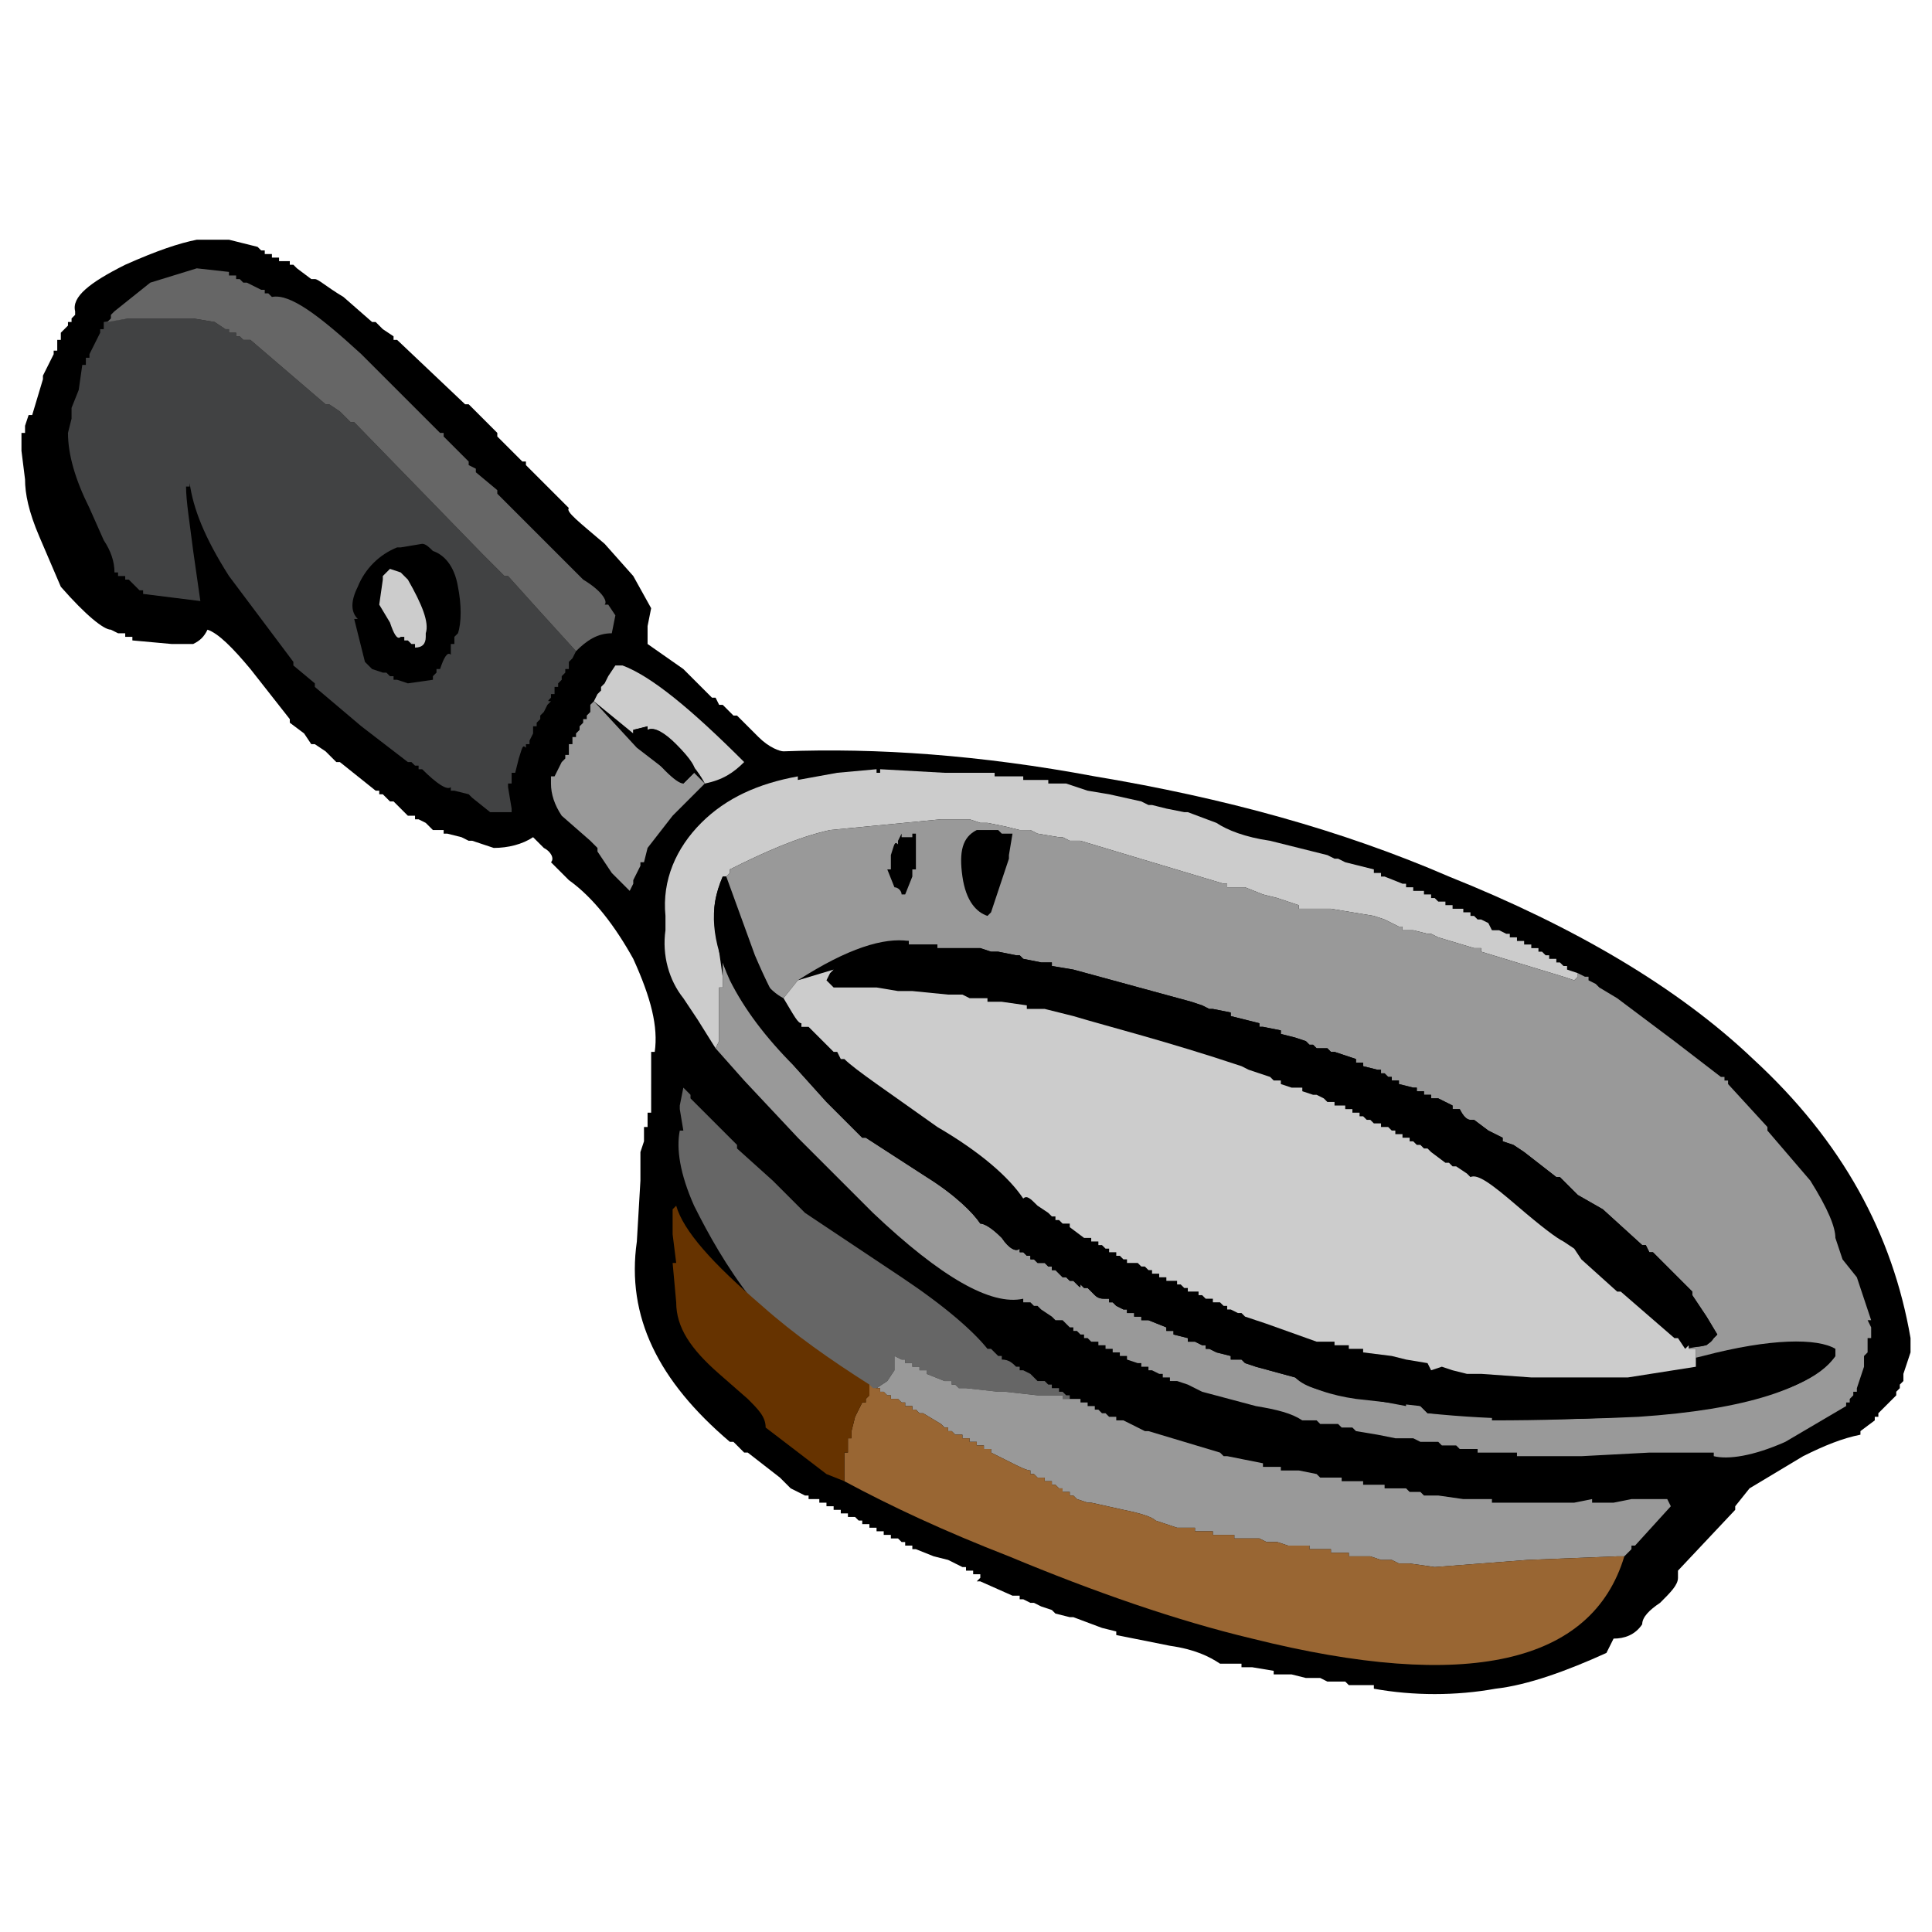
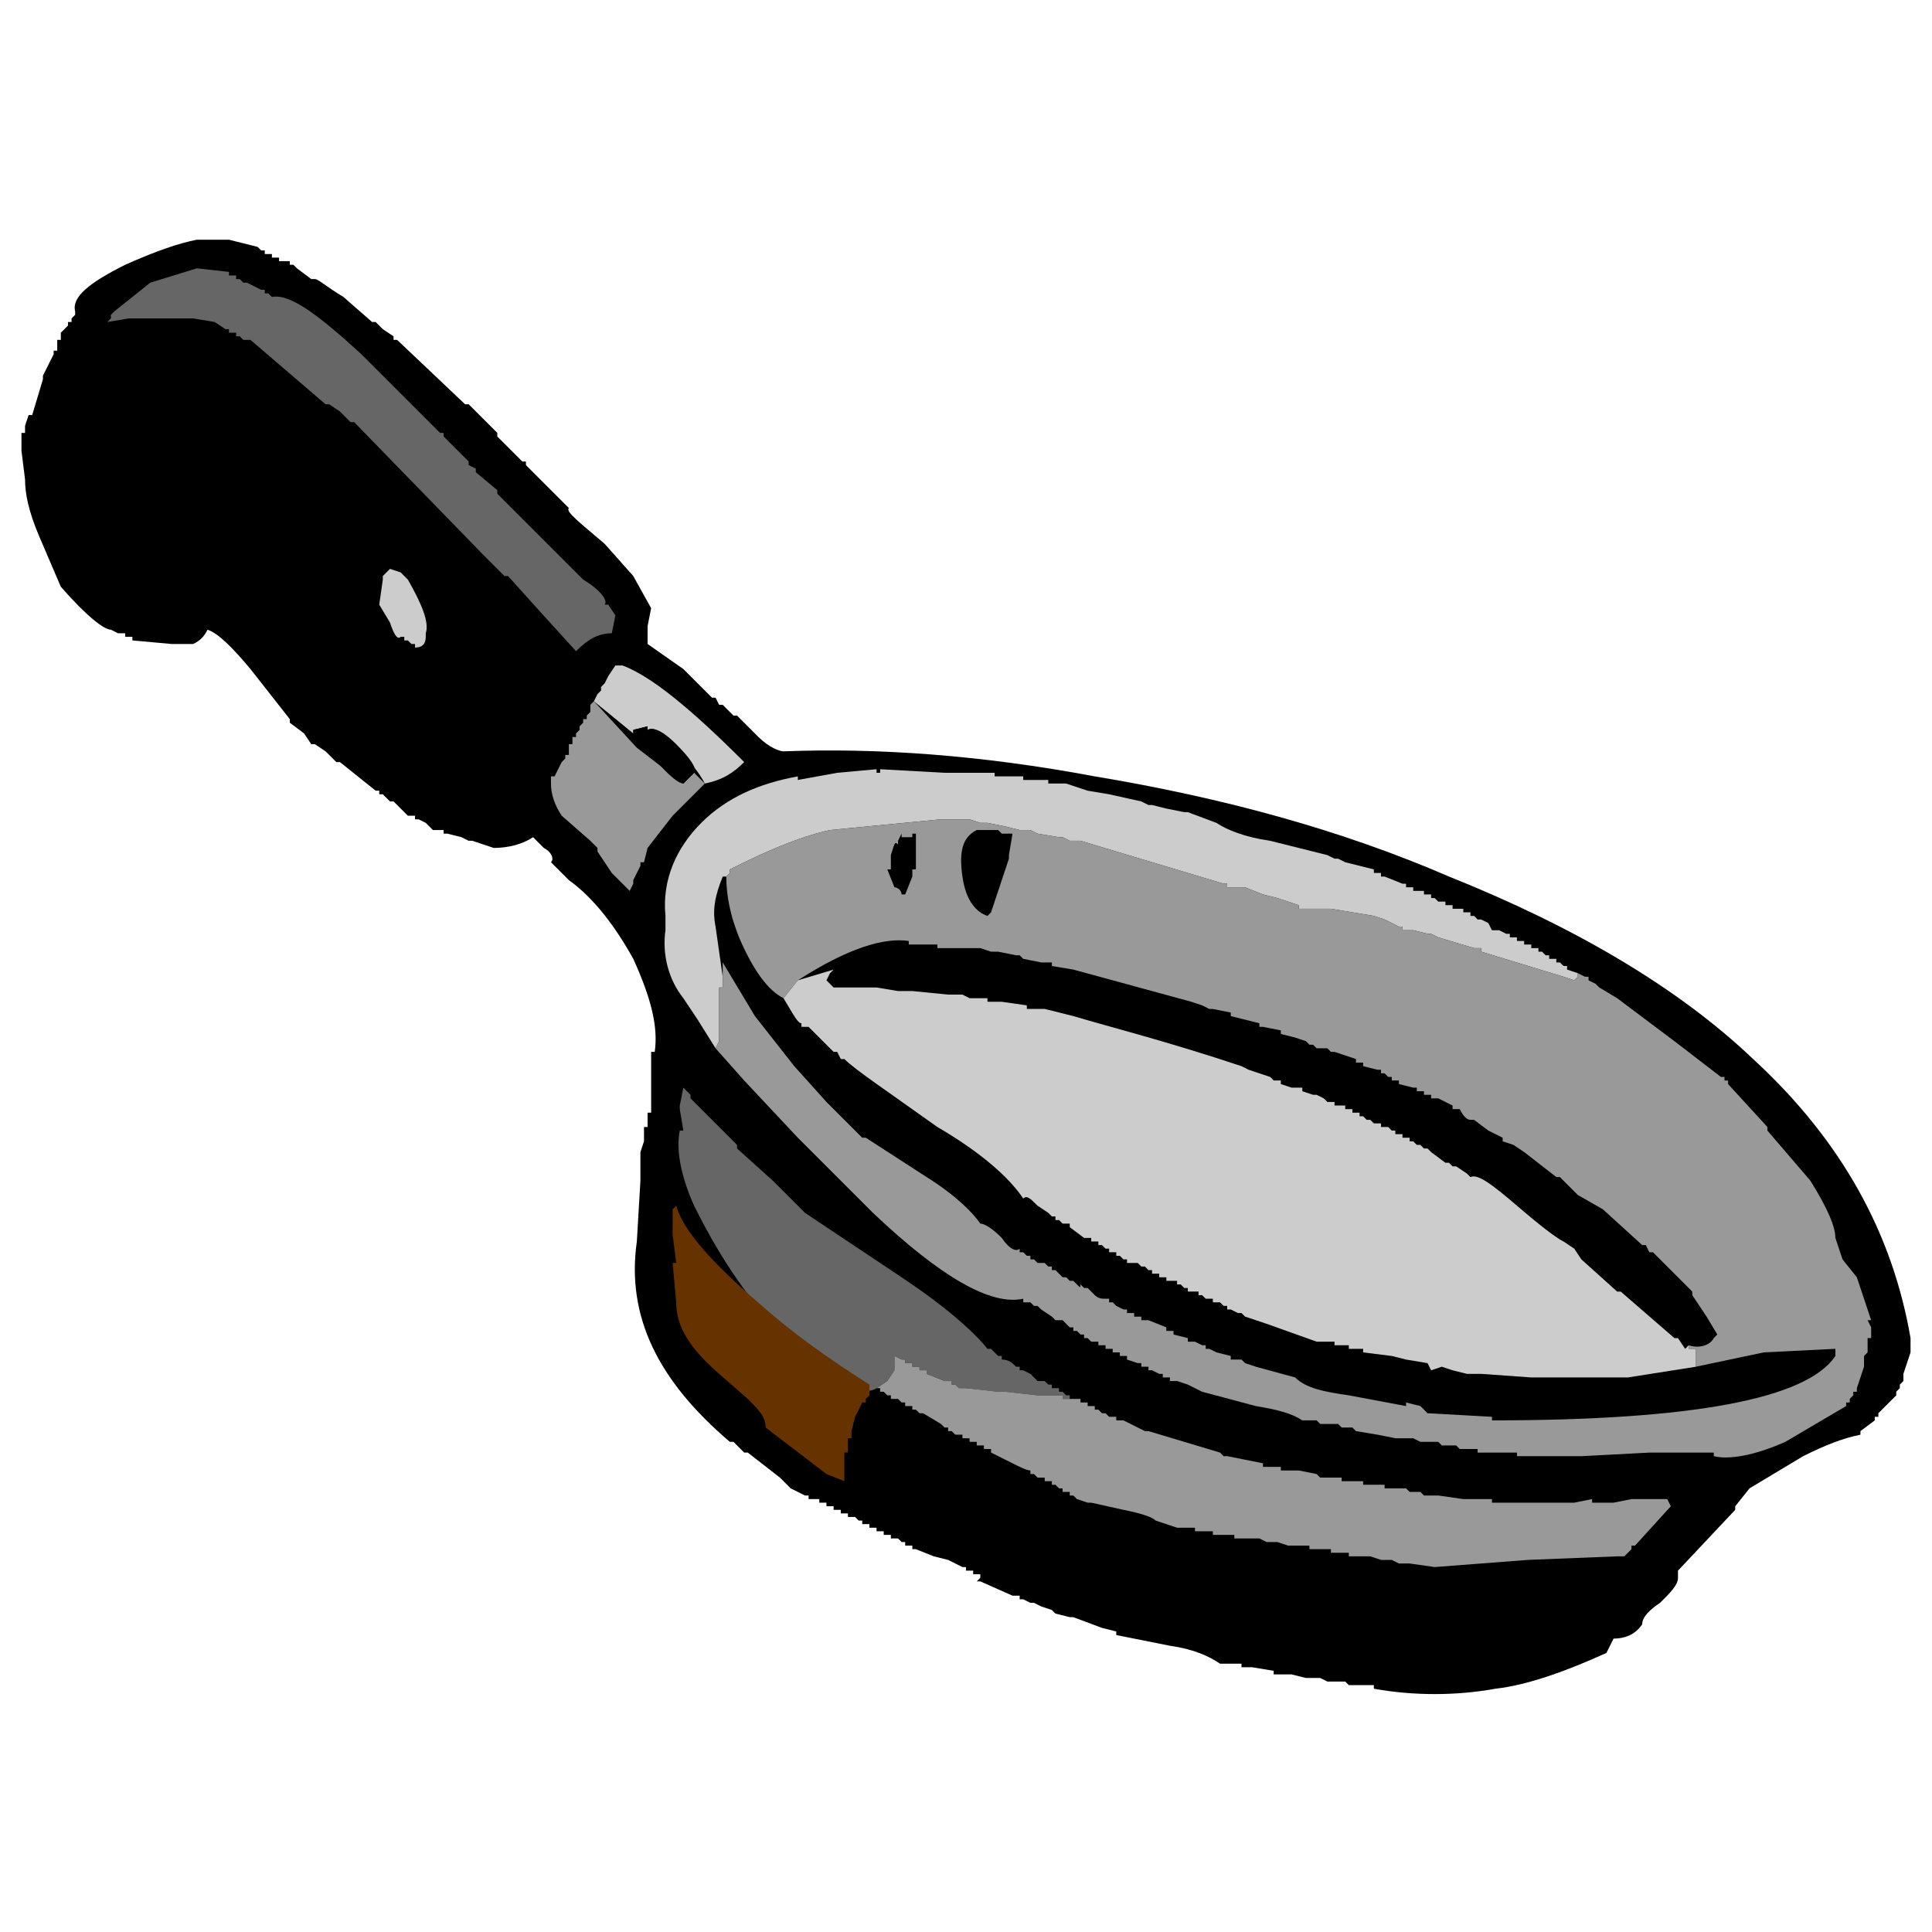
<svg xmlns="http://www.w3.org/2000/svg" xml:space="preserve" enable-background="new 0 0 108 108" viewBox="0 0 108 108" height="108px" width="108px" y="0px" x="0px" id="Layer_1" version="1.1">
  <defs id="defs45" />
  <g id="g3">
    <path id="path5" d="M98,59.2c5,4.6,7.8,9.8,8.8,15.6v0.8l-0.399,1.2v0.4l-0.2,0.2V77.6l-0.2,0.2V78   l-1,1v0.2h-0.2v0.2L104,80v0.2c-1,0.2-2,0.6-3.2,1.2l-3,1.8l-0.8,1v0.2L93.8,87.8V88v0.2c0,0.399-0.399,0.8-1,1.399   c-0.6,0.4-1,0.801-1,1.2c-0.399,0.601-1,0.8-1.6,0.8L90,92l-0.2,0.4c-2.2,1-4.399,1.8-6.2,2C81.4,94.8,79,94.8,76.8,94.4v-0.2H76.4   H76h-0.2H75.4L75.2,94h-0.4h-0.6l-0.4-0.2h-0.2H73.2H73l-0.8-0.2H71.6H71.4h-0.2V93.4L70,93.2h-0.4H69.4V93h-0.2H69h-0.4H68.2   c-0.601-0.4-1.4-0.8-2.8-1l-3-0.6v-0.2L61.6,91L60,90.4h-0.2L59,90.2L58.8,90l-0.6-0.2l-0.4-0.2h-0.2L57.2,89.4H57v-0.2h-0.4   l-1.8-0.8h-0.2l0.2-0.2V88h-0.2H54.4v-0.2h-0.2H54v-0.2h-0.2L53.4,87.4L53,87.2L52.2,87l-1-0.4H51V86.4h-0.4v-0.2h-0.2L50.2,86H50   h-0.2v-0.2h-0.2h-0.2v-0.2h-0.2H49V85.4h-0.2h-0.2v-0.2h-0.2h-0.2V85H48l-0.2-0.2h-0.2h-0.2v-0.2h-0.2H47V84.4h-0.4v-0.2h-0.2h-0.2   V84H46h-0.2v-0.2h-0.2h-0.2h-0.2v-0.2H45L44.2,83.2L43.6,82.6L41.8,81.2h-0.2L41,80.6h-0.2c-4-3.399-5.8-7-5.2-11.199l0.2-3.4v-1.6   L36,63.8V63h0.2v-0.8h0.2V60.6v-1.8h0.2c0.2-1.399-0.2-3-1.2-5.2c-1-1.8-2.2-3.4-3.6-4.4l-1-1c0.2-0.2,0-0.6-0.4-0.8l-0.6-0.6   c-0.6,0.4-1.4,0.6-2.2,0.6L27,47.2L26.4,47h-0.2l-0.4-0.2L25,46.6h-0.2v-0.2h-0.2h-0.2h-0.2L23.8,46l-0.4-0.2h-0.2v-0.2H23h-0.2   L22,44.8h-0.2l-0.4-0.4h-0.2v-0.2H21l-2-1.6h-0.2L18.2,42l-0.6-0.4h-0.2L17,41l-0.8-0.6v-0.2L14,37.4c-1-1.2-1.8-2-2.4-2.2   c-0.2,0.4-0.4,0.6-0.8,0.8H9.6l-2.2-0.2v-0.2H7.2H7v-0.2H6.8H6.6l-0.4-0.2c-0.4,0-1.4-0.8-2.8-2.4L2.2,30c-0.6-1.4-0.8-2.4-0.8-3.2   H1.2h0.2l-0.2-1.6v-1h0.2v-0.4l0.2-0.6h0.2l0.6-2V21l0.2-0.4l0.2-0.4L3,19.8v-0.2h0.2V19h0.2v-0.2v-0.2l0.2-0.2l0.2-0.2V18H4v-0.2   l0.2-0.2v-0.2C4,16.6,5,15.8,7,14.8c1.8-0.8,3-1.2,4-1.4h1.8l0.8,0.2l0.8,0.2l0.2,0.2h0.2v0.2H15h0.2v0.2h0.2h0.2v0.2h0.2H16h0.2   v0.2h0.2l0.2,0.2l0.8,0.6h0.2c0.2,0,0.6,0.4,1.6,1l1.6,1.4H21l0.4,0.4l0.6,0.4V19h0.2l3.8,3.6h0.2l1.6,1.6v0.2l1.4,1.4h0.2V26   l1.6,1.6l0.8,0.8c-0.2,0.2,0.6,0.8,2,2l1.6,1.8l1,1.8l-0.2,1v1l2,1.4l1.6,1.6H40l0.2,0.4h0.2L41,40h0.2l1.2,1.2   c0.6,0.6,1.2,0.8,1.4,0.8c5.2-0.2,11,0.2,17.4,1.4c7.2,1.2,13.8,3,19.8,5.6C88,51.8,93.8,55.2,98,59.2" clip-rule="evenodd" fill-rule="evenodd" />
-     <path id="path7" d="M7.2,17.8h3.6L12,18l0.6,0.4h0.2v0.2H13h0.2v0.2h0.2l0.2,0.2h0.2   H14l4.2,3.6h0.2L19,23l0.6,0.6h0.2L27,31l1.2,1.2h0.2l1.8,2l2,2.2L32,36.8L31.8,37v0.2v0.2h-0.2v0.2l-0.2,0.2V38l-0.2,0.2v0.2H31   v0.2v0.2h-0.2V39c-0.2,0.2-0.2,0.2,0,0.2l-0.2,0.2l-0.2,0.4L30.2,40v0.2L30,40.4v0.2h-0.2V41l-0.2,0.4v0.2h-0.2v0.2   c-0.2-0.2-0.2,0-0.4,0.6l-0.2,0.8h-0.2v0.4v0.2h-0.2V44l0.2,1.2v0.2h-1.2l-1-0.8l-0.2-0.2l-0.8-0.2h-0.2V44c-0.2,0.2-0.8-0.2-1.6-1   h-0.2v-0.2h-0.2L23,42.6h-0.2l-2.6-2l-2.6-2.2v-0.2l-1.2-1V37l-3.6-4.8c-1.4-2.2-2-3.8-2.2-5.2v0.2h-0.2c0,0.8,0.2,2,0.4,3.6   l0.4,2.8l-1.6-0.2L8,33.2V33H7.8l-0.2-0.2l-0.4-0.4H7v-0.2H6.8H6.6V32H6.4c0-0.6-0.2-1.2-0.6-1.8L5,28.4c-0.8-1.6-1.2-3-1.2-4.2   L4,23.4v-0.6l0.4-1l0.2-1.4h0.2V20H5v-0.2l0.6-1.2v-0.2h0.2V18L7.2,17.8z" fill="#414243" clip-rule="evenodd" fill-rule="evenodd" />
    <path id="path9" d="M20,34.6c-0.4-0.4-0.4-1,0-1.8c0.4-1,1.2-1.8,2.2-2.2h0.2l1.2-0.2   c0.2,0,0.4,0.2,0.6,0.4c0.6,0.2,1.2,0.8,1.4,2c0.2,1,0.2,2,0,2.6l-0.2,0.2V36h-0.2v0.2v0.2v0.2c-0.2-0.2-0.4,0.2-0.6,0.8h-0.2v0.2   l-0.2,0.2V38l-1.4,0.2L22.2,38H22v-0.2h-0.2l-0.2-0.2h-0.2l-0.6-0.2L20.4,37l-0.6-2.4H20z" clip-rule="evenodd" fill-rule="evenodd" />
    <path id="path11" d="M34.8,37.2c1.6,0.6,3.8,2.4,6.8,5.4c-0.6,0.6-1.2,1-2.2,1.2   c-0.2-0.4-0.6-1-1.4-1.8c-0.8-1-1.4-1.4-1.8-1.2v-0.2l-0.8,0.2V41l-2.2-1.8l0.2-0.4l0.2-0.2v-0.2l0.2-0.2l0.2-0.4l0.4-0.6h0.2H34.8   z" fill="#CCCCCC" clip-rule="evenodd" fill-rule="evenodd" />
    <path id="path13" d="M33.2,39.2l2.4,2.6l2.6,2l0.6-0.6l0.4,0.4l0.2,0.2l-1.8,1.8   l-1.4,1.8L36,48.2h-0.2v0.2l-0.2,0.4l-0.2,0.4v0.2l-0.2,0.4l-1-1l-0.8-1.2v-0.2L33,47l-1.6-1.4c-0.4-0.6-0.6-1.2-0.6-1.8v-0.2v-0.2   H31l0.2-0.4l0.2-0.4l0.2-0.2v-0.2h0.2V42v-0.2v-0.2H32v-0.2v-0.2h0.2V41l0.2-0.2v-0.2l0.2-0.2v-0.2h0.2V40l0.2-0.2v-0.2v-0.2   L33.2,39.2z" fill="#999999" clip-rule="evenodd" fill-rule="evenodd" />
    <path id="path15" d="M38.2,43.8c-0.4,0-1.4-1-2.8-2.8v-0.2l0.8-0.2v0.2c0.4-0.2,1,0.2,1.6,0.8   c0.8,0.8,1.2,1.4,1,1.6L38.2,43.8z" clip-rule="evenodd" fill-rule="evenodd" />
    <path id="path17" d="M68,46c0.6,0.4,1.6,0.8,3,1l3.2,0.8L74.6,48h0.2l0.4,0.2l1.6,0.4   v0.2h0.4V49h0.2l1,0.4H78.6v0.2h0.2H79v0.2h0.2H79.6V50h0.2H80v0.2h0.2l0.2,0.2H80.8v0.2H81h0.2v0.2H81.6h0.2V51H82h0.2v0.2h0.2   l0.199,0.2h0.2l0.4,0.2l0.2,0.4H83.6h0.2l0.4,0.2h0.2v0.2H84.6h0.2v0.2H85h0.2v0.2h0.2H85.6V53h0.2H86v0.2h0.2l0.2,0.2H86.6v0.2   h0.2H87v0.2h0.2l0.2,0.2H87.6v0.2l0.601,0.2V54.6L88,54.8l-0.6-0.2L82.8,53.2V53H82.4l-2-0.6L80,52.2h-0.2L79,52h-0.2H78.4v-0.2   h-0.2l-0.4-0.2L77.4,51.4L76.8,51.2L75.6,51L74.4,50.8h-1.2H73h-0.4v-0.2L71.4,50.2L70.6,50l-1-0.4h-1v-0.2H68.4l-8-2.4H59.8   L59.4,46.8h-0.2L58,46.6l-0.4-0.2H57.4h-0.2H57l-0.8-0.2l-1-0.2H55h-0.2l-0.6-0.2h-1.6l-6.2,0.6c-1.8,0.4-3.6,1.2-5.6,2.2v0.2   L40.6,49h-0.2c-0.4,1-0.6,1.8-0.4,2.8l0.4,2.8V55.2h-0.2v2.2v0.8L40,58.6L39,57l-0.8-1.2c-0.8-1-1.2-2.4-1-3.8v-0.8   c-0.2-2,0.6-3.8,2-5.2c1.4-1.4,3.2-2.2,5.4-2.6v0.2l2.2-0.4L49,43v0.2h0.2V43l3.6,0.2h2.8v0.2h1H57h0.2v0.2H58h0.6v0.2H59.2h0.2   H59.6l1.2,0.4l1.2,0.2l1.8,0.4l0.4,0.2h0.2l0.8,0.2l1,0.2h0.2L68,46z" fill="#CCCCCC" clip-rule="evenodd" fill-rule="evenodd" />
    <path id="path19" d="M80.4,52.4l2,0.6H82.8v0.2L87.4,54.6l0.6,0.2l0.2-0.2V54.4   L88.6,54.6h0.2v0.2l0.4,0.2l0.2,0.2l1,0.6l0.8,0.601l2.399,1.8l2.601,2h0.2v0.2H96.6V60.6l2.2,2.4v0.2l2.4,2.8   c1,1.6,1.399,2.6,1.399,3.2l0.4,1.2l0.8,1l0.8,2.399H104.4l0.199,0.4v0.6H104.4V75v0.6l-0.2,0.2V76v0.2v0.2L104,77l-0.2,0.6v0.2   h-0.2V78l-0.199,0.2v0.2h-0.2V78.6l-3.4,2c-1.8,0.801-3.2,1-4,0.801v-0.2h-3.6l-3.8,0.2H87.8h-0.2h-2h-0.8v-0.2H84h-1.4V81H82.4   h-0.2h-0.4h-0.2L81.4,80.8h-0.2h-0.4h-0.2L80.4,80.6H80h-0.6L79,80.4h-0.2H78l-1-0.2L75.8,80l-0.2-0.2H75.4h-0.2H75l-0.2-0.2h-0.2   h-0.8L73.6,79.4H73.4H73h-0.2C72.2,79,71.4,78.8,70.2,78.6l-3-0.8l-0.4-0.2L66.4,77.4L65.8,77.2H65.4V77h-0.2H65v-0.2h-0.2   L64.4,76.6h-0.2V76.4H64h-0.2v-0.2h-0.2L63,76v-0.2h-0.2h-0.2v-0.2H62.4h-0.2V75.4H62h-0.2v-0.2h-0.2H61.4V75h-0.2H61l-0.2-0.2   h-0.2v-0.2H60.4L60.2,74.4H60v-0.2h-0.2L59.6,74L59.4,73.8h-0.2H59l-0.2-0.2L58.2,73.2L58,73h-0.2l-0.2-0.2H57.2v-0.2   c-1.8,0.4-4.6-1.199-8.4-4.8l-4.2-4.2l-3-3.199L40,58.6l0.2-0.399v-0.8v-2.2h0.2V54.6v-0.8l1.8,3l2.2,2.8l1.8,2l2,2h0.2l3.4,2.2   c1.6,1,2.601,2,3,2.601c0.2,0,0.601,0.199,1.2,0.8c0.4,0.6,0.8,0.8,1,0.6V70h0.2l0.2,0.2H57.6v0.2h0.2L58,70.6h0.2h0.2l0.199,0.2   h0.2V71H59l0.2,0.2l0.2,0.2H59.6l0.2,0.199H60l0.2,0.2c0.2,0.2,0.2,0.2,0.2,0L60.6,72h0.2l0.4,0.4C61.4,72.6,61.6,72.6,61.8,72.6   H62v0.2h0.2l0.2,0.2l0.399,0.2H63v0.2h0.2h0.2V73.6H63.6h0.2v0.2H64h0.2l1,0.4v0.2h0.2H65.6V74.6l0.801,0.2V75H66.6h0.2l0.4,0.2   h0.2v0.2H67.6L68,75.6l0.8,0.2V76H69.4l0.199,0.2l0.601,0.2l2.2,0.6c0.6,0.6,1.6,0.8,3,1l3.199,0.6V78.4L79.4,78.6L79.8,79   l3.601,0.2v0.2C94.6,79.4,101,78.2,102.6,75.8V75.4l-4,0.199L94.8,76.4v-0.2v-0.8H94.4v-0.2c0.6,0.2,1.199,0,1.399-0.4l0.2-0.2   l-0.6-1L94.6,72.4v-0.2L93.4,71l-1-1h-0.2L92,69.6h-0.2l-2.2-2L88.2,66.8l-1-1H87L85.2,64.4L84.6,64L84,63.8v-0.2L83.2,63.2   L82.4,62.6h-0.2C82,62.6,81.8,62.4,81.6,62H81.4h-0.2v-0.2L80.4,61.4h-0.2H80v-0.2h-0.2h-0.2V61H79.4h-0.2v-0.2H79l-0.8-0.2V60.4   H78h-0.2v-0.2h-0.2L77.4,60h-0.2v-0.2H77l-0.8-0.2V59.4H76h-0.2v-0.2l-1.2-0.4H74.4l-0.2-0.2H73.6L73.4,58.4h-0.2L73,58.2L72.4,58   L71.6,57.8v-0.2l-1-0.199H70.4v-0.2L68.8,56.8v-0.2l-1-0.199h-0.2L67.2,56.2L66.6,56L60,54.2L58.8,54v-0.2h-0.2H58.2l-1-0.2   L57,53.4h-0.2l-1-0.2h-0.2H55.4L54.8,53h-0.2H53h-0.4h-0.2v-0.2h-0.8H51v-0.2v0.2h-0.2v-0.2c-1.4-0.2-3.4,0.4-6.2,2.2l-0.8,1   C43,55.4,42.2,54.4,41.4,52.6c-0.6-1.4-0.8-2.6-0.8-3.6l0.2-0.2v-0.2c2-1,3.8-1.8,5.6-2.2l6.2-0.6h1.6l0.6,0.2H55h0.2l1,0.2   l0.8,0.2h0.2h0.2H57.6l0.4,0.2l1.2,0.2h0.2L59.8,47H60.4l8,2.4H68.6v0.2h1l1,0.4l0.801,0.2l1.199,0.4v0.2H73h0.2h1.2L75.6,51   l1.2,0.2l0.601,0.2l0.399,0.2l0.4,0.2h0.2V52H78.8H79l0.8,0.2H80L80.4,52.4z" fill="#999999" clip-rule="evenodd" fill-rule="evenodd" />
    <path id="path21" d="M55.8,46.4l0.2,0.2h0.2H56.6L56.4,47.8V48l-1,3l-0.2,0.2C54.6,51,54,50.4,53.8,49   c-0.2-1.4,0-2.2,0.8-2.6H55.8z" clip-rule="evenodd" fill-rule="evenodd" />
    <path id="path23" d="M50.4,46.8H51v-0.2h0.2v0.8V48v0.2v0.4H51v0.2V49l-0.4,1h-0.2   c0-0.2-0.2-0.4-0.4-0.4l-0.4-1h0.2v-0.8c0.2-0.6,0.2-0.8,0.4-0.6V47l0.2-0.4V46.8z" clip-rule="evenodd" fill-rule="evenodd" />
-     <path id="path25" d="M91.6,79.2c-4.199,0.2-8,0.2-11.8-0.2L79.4,78.6L75.8,78.2   C74.4,78,73.2,77.6,72.4,77l-2.2-0.6L69.6,76.2L69.4,76H68.8v-0.2L68,75.6L67.6,75.4H67.4v-0.2h-0.2L66.8,75h-0.2H66.4v-0.2   L65.6,74.6V74.4H65.4h-0.2v-0.2l-1-0.4H64h-0.2v-0.2h-0.2H63.4V73.4h-0.2H63v-0.2h-0.2L62.4,73l-0.2-0.2H62v-0.2h-0.2   c-0.2,0-0.399,0-0.6-0.199L60.8,72h-0.2L60.4,71.8c0,0.2,0,0.2-0.2,0L60,71.6h-0.2L59.6,71.4H59.4l-0.2-0.2L59,71h-0.2v-0.2h-0.2   L58.4,70.6h-0.2H58L57.8,70.4h-0.2v-0.2H57.4L57.2,70H57v-0.2c-0.2,0.2-0.6,0-1-0.6c-0.6-0.601-1-0.8-1.2-0.8   C54.4,67.8,53.4,66.8,51.8,65.8l-3.4-2.2h-0.2l-2-2l-1.8-2c-1.6-1.6-2.8-3.199-3.6-4.8c-1-2.2-1.2-4-0.4-5.8h0.2l1.6,4.4   c1.2,2.8,2,4,2.6,3.8v0.2H45h0.2l1.4,1.399h0.2l0.2,0.4h0.2c0.6,0.6,2.4,1.8,5.2,3.8c2.4,1.4,4,2.8,4.8,4c0.2-0.2,0.399,0,0.8,0.4   l0.6,0.399l0.2,0.2H59v0.2h0.2l0.2,0.2H59.6h0.2V68.6l0.8,0.601h0.2H61v0.2h0.2h0.2V69.6H61.6l0.2,0.2H62V70h0.2h0.2v0.2H62.6   l0.2,0.2H63V70.6h0.6l0.2,0.2H64l0.2,0.2h0.2v0.2H64.6h0.2v0.2H65h0.2V71.6h0.2H65.6h0.2v0.2H66l0.2,0.2h0.2v0.2H67v0.2h0.2   l0.2,0.199H67.8v0.2H68h0.2l0.2,0.2H68.6v0.2h0.2l0.4,0.2h0.2L69.6,73.6l0.601,0.2l0.6,0.2l2.8,1h1v0.2h0.2H75h0.2h0.2v0.2h0.8   V75.6l1.6,0.2l0.8,0.2l1.2,0.2L80,76.6l0.6-0.199L81.2,76.6l0.8,0.2h0.8l2.8,0.2H87.4l3.6-0.2l4.2-1c3.8-1,6.399-1,7.399-0.399   V75.8C101.2,77.6,97.6,78.8,91.6,79.2" clip-rule="evenodd" fill-rule="evenodd" />
-     <path id="path27" d="M66.6,56l0.601,0.2l0.399,0.2h0.2l1,0.199v0.2l1.601,0.4v0.2H70.6l1,0.199v0.2   L72.4,58l0.6,0.2l0.2,0.2h0.2L73.6,58.6H74.2l0.2,0.2H74.6l1.2,0.4v0.2H76h0.2V59.6l0.8,0.2h0.2V60h0.2l0.199,0.2h0.2v0.2H78h0.2   V60.6l0.8,0.2h0.2V61h0.2H79.6v0.2h0.2H80v0.2h0.2h0.2l0.8,0.399V62h0.2H81.6c0.2,0.4,0.4,0.6,0.601,0.6h0.2l0.8,0.601L84,63.6v0.2   l0.6,0.2l0.601,0.4L87,65.8h0.2l1,1l1.399,0.8l2.2,2H92l0.2,0.4h0.2l1,1l1.199,1.2v0.2L95.4,73.6l0.6,1l-0.2,0.2L95.6,75L95.4,75.2   l-1.2,0.2L93.8,74.8h-0.2l-3-2.6H90.4l-2-1.8L88,69.8L87.4,69.4c-0.4-0.2-1.2-0.801-2.601-2C83.4,66.2,82.6,65.6,82.2,65.8L82,65.6   L81.4,65.2h-0.2L81,65h-0.2L80,64.4l-0.2-0.2h-0.2L79.4,64h-0.2L79,63.8h-0.2v-0.2h-0.2H78.4V63.4h-0.2H78v-0.2h-0.2L77.6,63H77.4   h-0.2v-0.2h-0.4l-0.2-0.2H76.4L76.2,62.4H76v-0.2h-0.2h-0.2V62H75.2v-0.2H75h-0.2h-0.2v-0.2H74.2L74,61.4l-0.4-0.2H73.4L72.8,61   v-0.2H72.4h-0.2L71.6,60.6V60.4H71.2L71,60.2L70.4,60L69.8,59.8L69.4,59.6C65.2,58.2,62,57.4,60,56.8l-0.8-0.2L58.4,56.4h-1v-0.2   L56,56h-0.4H55.2v-0.2h-0.4h-0.2H54.4h-0.2l-0.4-0.2h-0.2h-0.2H53L51,55.4h-0.6v-0.2v0.2h-0.2L49,55.2h-2.4L46.4,55l-0.2-0.2   l0.2-0.399c-0.2,0,0.4-0.4,1.8-1c1.4-0.6,2.4-0.8,2.6-0.8v0.2H51v-0.2v0.2h0.6h0.8V53h0.2H53h1.6h0.2l0.601,0.2H55.6h0.2l1,0.2H57   l0.2,0.2l1,0.2H58.6h0.2V54l1.2,0.2L66.6,56z" clip-rule="evenodd" fill-rule="evenodd" />
    <path id="path29" d="M8.4,15.8L11,15l1.8,0.2v0.2H13h0.2v0.2h0.2l0.2,0.2h0.2l0.8,0.4   h0.2v0.2H15l0.2,0.2c1-0.2,2.6,1,5,3.2l4.4,4.4h0.2v0.2l1.4,1.4V26l0.4,0.2v0.2l1.2,1v0.2l0.8,0.8l1,1l1.6,1.6l1.4,1.4   c1,0.6,1.4,1.2,1.2,1.4H34l0.4,0.6l-0.2,1c-0.8,0-1.4,0.4-2,1l-2-2.2l-1.8-2h-0.2L27,31l-7.2-7.4h-0.2L19,23l-0.6-0.4h-0.2L14,19   h-0.2h-0.2l-0.2-0.2h-0.2v-0.2H13h-0.2v-0.2h-0.2L12,18l-1.2-0.2H7.2L6,18l0.2-0.2v-0.2l0.2-0.2L8.4,15.8z" fill="#666666" clip-rule="evenodd" fill-rule="evenodd" />
    <path id="path31" d="M38,61.8L38,61.8l0.2-1l0.4,0.4v0.2L39,61.8l2.2,2.2v0.2l2,1.8   l1.8,1.8l5.4,3.601c2.4,1.6,4,3,4.8,4h0.2L55.6,75.6l0.2,0.2H56V76c0.4,0,0.6,0.2,0.8,0.4H57V76.6h0.2l0.399,0.2l0.4,0.4h0.2h0.2   l0.199,0.2h0.2V77.6H59h0.2v0.2h0.2L59.6,78h0.2v0.2H59.4V78H58l-1.8-0.2H56h-0.2L54,77.6h-0.2h-0.2L53.4,77.4h-0.2v-0.2H53h-0.2   l-1-0.4v-0.2h-0.2h-0.2V76.4h-0.2H51v-0.2h-0.2h-0.2V76h-0.2L50,75.8v0.8L49.6,77.2L49,77.6c-0.6,0.4-1.6,0-3-1s-2.6-2.199-4-4   c-1.4-1.8-2.4-3.6-3.2-5.199c-0.8-1.801-1-3.2-0.8-4.2h0.2L38,62V61.8z" fill="#666666" clip-rule="evenodd" fill-rule="evenodd" />
    <path id="path33" d="M91.2,86.4V86.6L90.8,87h-0.2H90.4l-5,0.2L80.2,87.6L78.8,87.4   h-0.6l-0.4-0.2h-0.2H77.4h-0.2L76.6,87H76.2H76h-0.6v-0.2h-1v-0.2H73.8h-0.6V86.4H72l-0.6-0.2H70.8L70.4,86H70h-1v-0.2h-0.6H68   h-0.2v-0.2h-0.2H67.4H66.8V85.4H66.4h-0.2H66h-0.2L64.6,85c-0.199-0.2-0.8-0.4-1.8-0.6L61,84h-0.2l-0.6-0.2L60,83.6h-0.2V83.4h-0.2   H59.4v-0.2h-0.2L59,83h-0.2v-0.2h-0.2H58.4v-0.2h-0.2H58L57.8,82.4h-0.2v-0.2c-0.199,0-0.6-0.2-1-0.4L56.2,81.6L55.4,81.2V81h-0.2   H55v-0.2h-0.2h-0.2v-0.2H54.4h-0.2V80.4H54h-0.2v-0.2h-0.4L53.2,80H53v-0.2h-0.2l-0.2-0.2l-1-0.6h-0.2l-0.2-0.2H51v-0.2h-0.2h-0.2   V78.4h-0.2l-0.2-0.2H50h-0.2V78h-0.2l-0.2-0.2h-0.2v-0.2H49l0.6-0.399L50,76.6v-0.8l0.4,0.2h0.2v0.2h0.2H51v0.2h0.2h0.2V76.6h0.2   h0.2v0.2l1,0.4H53h0.2v0.2h0.2l0.2,0.199h0.2H54l1.8,0.2H56h0.2L58,78h1.4v0.2H59.8h0.4h0.2v0.2H60.6h0.2V78.6H61h0.2v0.2h0.2   L61.6,79h0.2l0.2,0.2h0.4v0.2H62.6h0.2l0.4,0.199l0.399,0.2L64,80h0.2l4,1.2l0.2,0.2H68.6l2,0.399V82h0.2h0.4h0.2H71.6v0.2h1l1,0.2   l0.2,0.199H74h0.2H74.6h0.2H75v0.2h0.2h0.2H75.8h0.4V83h0.2H76.8H77h0.4v0.2H77.8H78h0.2H78.6l0.2,0.2H79h0.2h0.2L79.6,83.6H80h0.2   h0.2l1.399,0.2h0.8H83h0.4V84H86.6h0.2H88l1-0.2V84h1.2l1-0.2h2l0.2,0.4l-2,2.2H91.2z" fill="#999999" clip-rule="evenodd" fill-rule="evenodd" />
-     <path id="path35" d="M90.8,87C89,93,82,94.6,70,91.6c-4.2-1-8.8-2.6-13.6-4.6   c-3.601-1.4-6.601-2.8-9.2-4.2V82v-0.8h0.2v-0.8h0.2v-0.2V80l0.2-0.8l0.4-0.8h0.2v-0.2l0.2-0.2v-0.6l0.2,0.199H49h0.2v0.2h0.2   l0.2,0.2h0.2v0.2H50h0.2l0.2,0.2h0.2V78.6h0.2H51v0.2h0.2l0.2,0.2h0.2l1,0.6l0.2,0.2H53V80h0.2l0.2,0.2h0.4v0.2H54h0.2V80.6h0.2   H54.6v0.2h0.2H55V81h0.2h0.2v0.2l0.8,0.399l0.399,0.2c0.4,0.2,0.801,0.4,1,0.4v0.2h0.2L58,82.6h0.2h0.2v0.2H58.6h0.2V83H59l0.2,0.2   h0.2v0.2H59.6h0.2V83.6H60l0.2,0.2l0.6,0.2H61l1.8,0.4c1,0.199,1.601,0.399,1.8,0.6l1.2,0.4H66h0.2h0.2H66.8V85.6H67.4H67.6h0.2   v0.2H68h0.4H69V86h1h0.4l0.399,0.2H71.4l0.6,0.2h1.2V86.6h0.6H74.4v0.2h1V87H76h0.2H76.6l0.601,0.2h0.2H77.6h0.2l0.4,0.2h0.6   l1.4,0.199l5.2-0.399l5-0.2H90.6H90.8z" fill="#996633" clip-rule="evenodd" fill-rule="evenodd" />
    <path id="path37" d="M22.8,32.4c0.8,1.4,1.2,2.4,1,3v0.2c0,0.4-0.2,0.6-0.6,0.6V36H23   l-0.2-0.2h-0.2v-0.2h-0.2c-0.2,0.2-0.4-0.2-0.6-0.8l-0.6-1l0.2-1.4v-0.2l0.4-0.4l0.6,0.2L22.8,32.4z" fill="#CCCCCC" clip-rule="evenodd" fill-rule="evenodd" />
    <path id="path39" d="M71.2,60.4H71.6V60.6l0.601,0.2h0.2H72.8V61l0.601,0.2H73.6   l0.4,0.2l0.2,0.199H74.6v0.2h0.2H75h0.2V62H75.6v0.2h0.2H76v0.2h0.2l0.2,0.199H76.6l0.2,0.2h0.4V63h0.2H77.6l0.2,0.2H78v0.2h0.2   h0.2V63.6H78.6h0.2v0.2H79l0.2,0.2h0.2l0.199,0.2h0.2l0.2,0.2l0.8,0.6H81l0.2,0.2h0.2L82,65.6l0.2,0.2c0.399-0.2,1.2,0.4,2.6,1.601   c1.4,1.199,2.2,1.8,2.601,2L88,69.8l0.4,0.601l2,1.8H90.6l3,2.6h0.2l0.4,0.601l0.2-0.2v0.2H94.8v0.8v0.2L91,77h-3.6H85.6l-2.8-0.2   H82l-0.8-0.2L80.6,76.4L80,76.6L79.8,76.2L78.6,76l-0.8-0.2l-1.6-0.2V75.4h-0.8v-0.2h-0.2H75h-0.2h-0.2V75h-1l-2.8-1l-0.6-0.2   L69.6,73.6L69.4,73.4h-0.2l-0.4-0.2h-0.2V73H68.4l-0.2-0.2H68h-0.2v-0.2H67.4L67.2,72.4H67v-0.2h-0.6V72h-0.2L66,71.8h-0.2v-0.2   h-0.2H65.4h-0.2V71.4H65h-0.2v-0.2h-0.2H64.4V71h-0.2L64,70.8h-0.2l-0.2-0.2H63V70.4h-0.2l-0.2-0.2H62.4V70h-0.2H62v-0.2h-0.2   l-0.2-0.2H61.4V69.4h-0.2H61v-0.2h-0.2h-0.2L59.8,68.6V68.4h-0.2H59.4l-0.2-0.2H59V68h-0.2l-0.2-0.2L58,67.4   C57.6,67,57.4,66.8,57.2,67c-0.8-1.2-2.4-2.6-4.8-4c-2.8-2-4.6-3.2-5.2-3.8H47l-0.2-0.4h-0.2L45.2,57.4H45h-0.2v-0.2   c-0.2,0-0.4-0.4-1-1.4l0.8-1l2-0.6l-0.2,0.2L46.2,54.8l0.2,0.2l0.2,0.2H49l1.2,0.2h0.2v-0.2v0.2H51l2,0.199h0.4h0.2h0.2l0.4,0.2   h0.2H54.6h0.2h0.4V56H55.6H56l1.4,0.2v0.2h1l0.8,0.199l0.8,0.2c2,0.601,5.2,1.4,9.4,2.8l0.399,0.2L70.4,60l0.6,0.2L71.2,60.4z" fill="#CCCCCC" clip-rule="evenodd" fill-rule="evenodd" />
    <path id="path41" d="M37.8,67.4c0.4,1.399,2,3.199,4.8,5.6c1.8,1.6,3.8,3,6,4.4V78   l-0.2,0.2v0.2h-0.2l-0.4,0.8L47.6,80v0.2v0.2h-0.2v0.8h-0.2V82v0.8l-1-0.399L42.8,79.8c0-0.6-0.4-1-1-1.6l-1.6-1.4   c-1.6-1.399-2.4-2.6-2.4-4l-0.2-2.2h0.2L37.6,69v-1.4L37.8,67.4z" fill="#663300" clip-rule="evenodd" fill-rule="evenodd" />
  </g>
</svg>